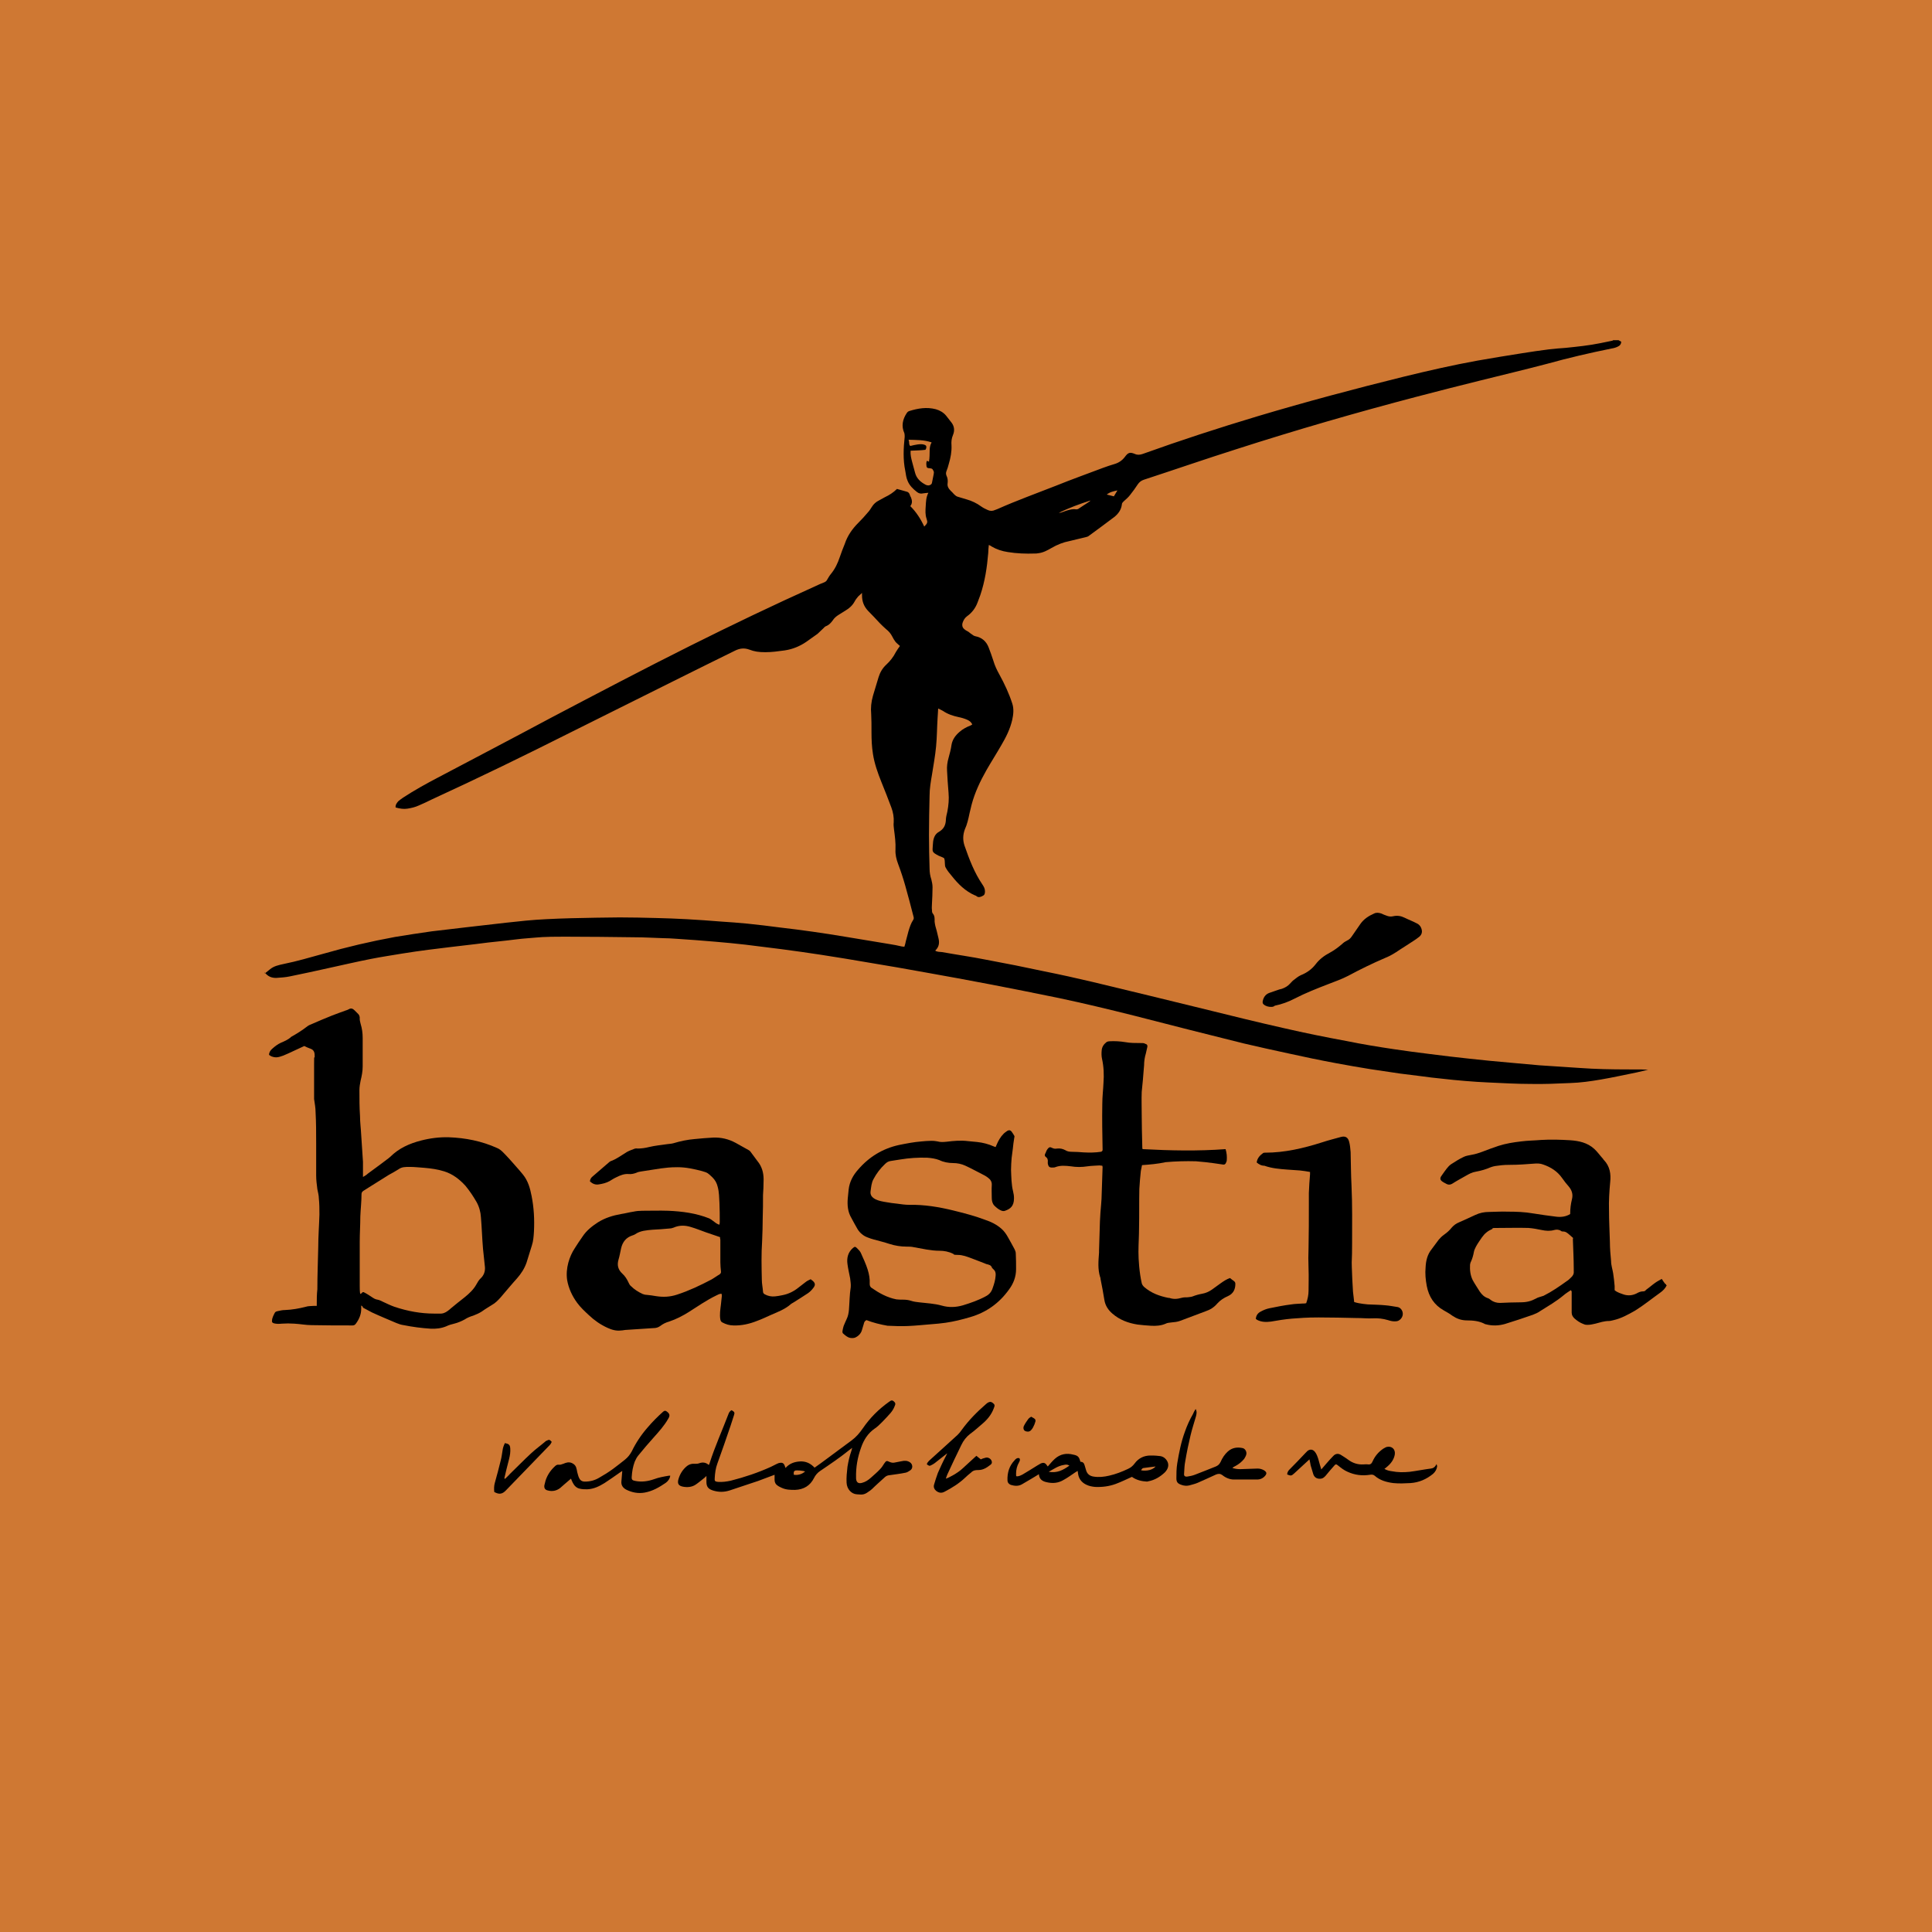
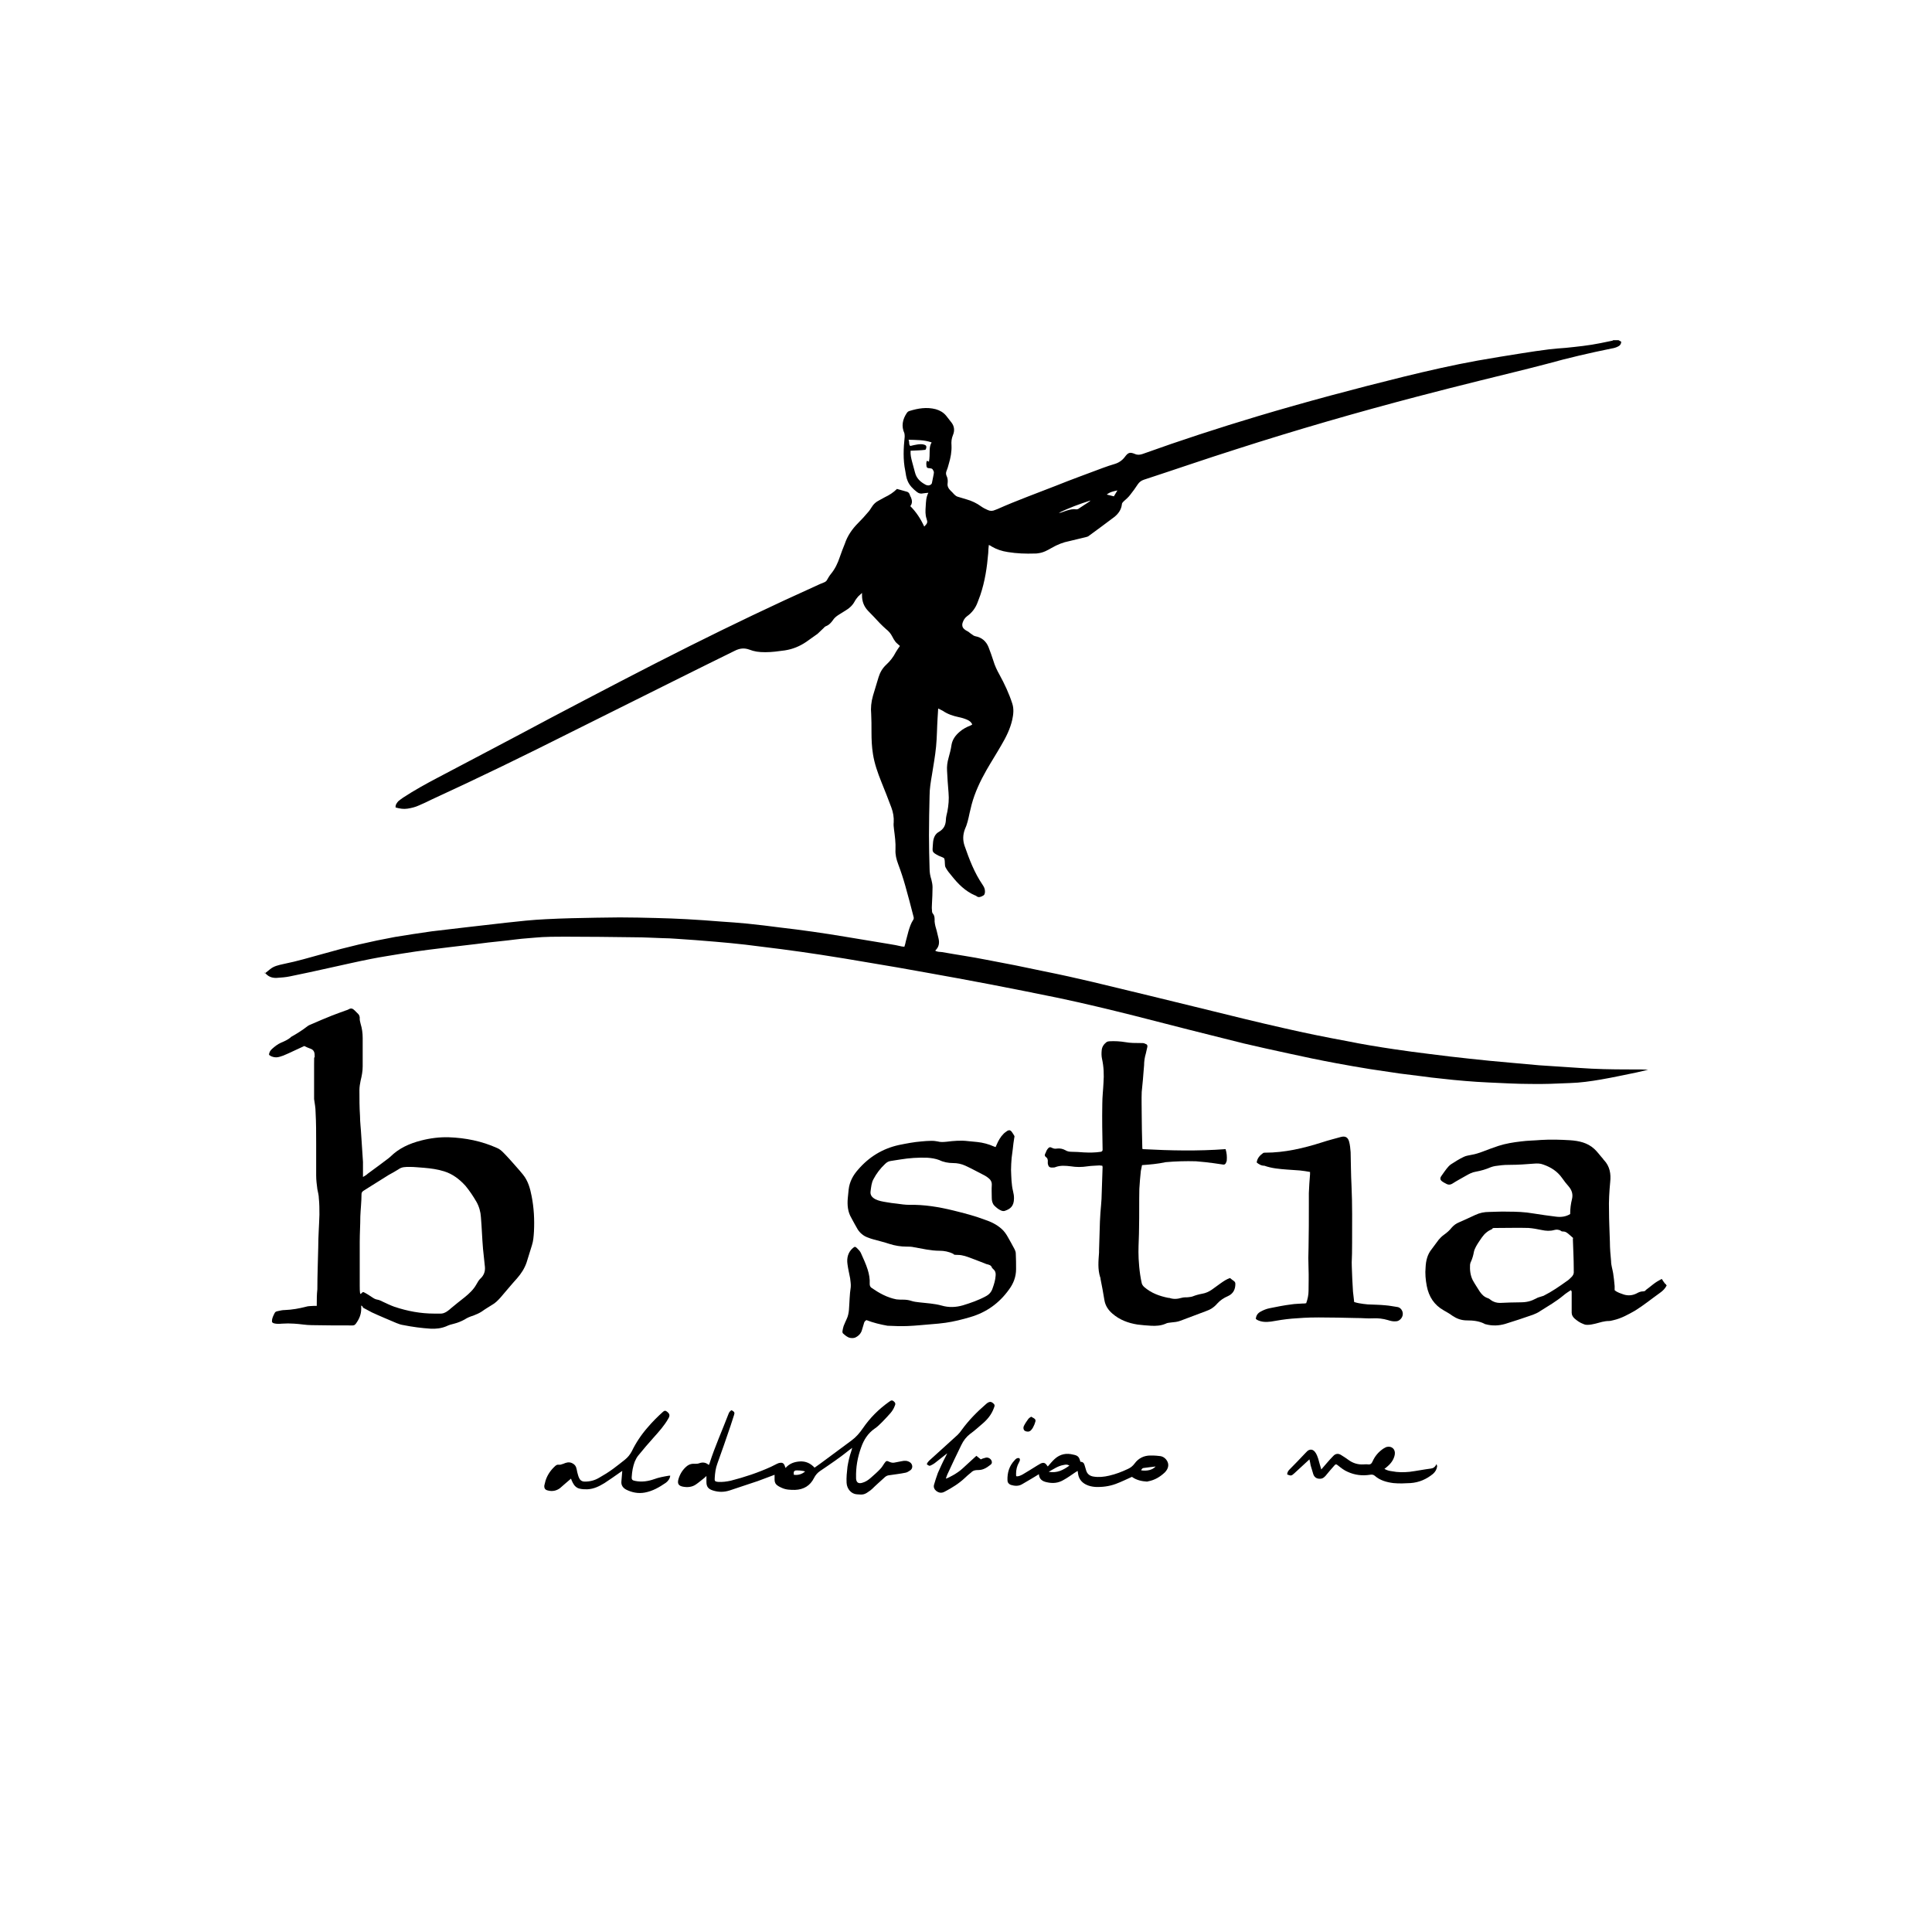
<svg xmlns="http://www.w3.org/2000/svg" id="Livello_1" data-name="Livello 1" version="1.1" viewBox="0 0 652 652">
  <defs>
    <style>
      .cls-1 {
        fill: #000;
      }

      .cls-1, .cls-2 {
        stroke-width: 0px;
      }

      .cls-2 {
        fill: #cf7833;
      }
    </style>
  </defs>
-   <rect class="cls-2" x="-22.8" y="-22.8" width="697.5" height="697.5" />
  <g>
    <path class="cls-1" d="M89.4,328.5c.5-.4,1.1-.9,1.6-1.3,1.4-1.2,3-1.5,4.8-1.9,4.5-.9,8.8-2.2,13.2-3.4,8-2.3,16.1-4.2,24.3-5.7,4.1-.7,8.3-1.3,12.4-1.9,4-.5,7.9-.9,11.9-1.4,4.4-.5,8.8-1,13.1-1.5,4.5-.5,9.1-1,13.6-1.2,5.6-.3,11.3-.4,16.9-.5,2.6,0,5.3-.1,7.9-.1,4.1,0,8.2.1,12.2.2,3.5.1,7,.2,10.4.4,3.9.2,7.8.5,11.6.8,3,.2,5.9.4,8.9.7,3.7.4,7.4.8,11,1.3,3.6.4,7.3.9,10.9,1.4,3.7.5,7.3,1.1,11,1.7,5,.8,10.1,1.7,15.1,2.5,1.4.2,2.8.5,4.1.8.3,0,.5.1.9.1.2-.6.4-1.3.5-1.9.3-1.1.6-2.3.9-3.4.4-1.3.8-2.6,1.6-3.8.2-.3.2-.7.1-1-.9-3.5-1.8-7-2.8-10.5-.7-2.5-1.5-4.9-2.4-7.3-.6-1.6-1-3.2-.9-4.9.1-2.3-.2-4.5-.5-6.8-.1-.8-.2-1.6-.1-2.4.1-1.7-.2-3.4-.8-5-1.1-2.9-2.2-5.8-3.4-8.7-1.2-3-2.3-6.1-2.8-9.3-.4-2.5-.5-4.9-.5-7.4s0-4.1-.1-6.1c-.2-2.1,0-4.1.6-6.2.6-2.1,1.3-4.2,1.9-6.3.5-1.6,1.3-3,2.6-4.2,1.3-1.2,2.4-2.6,3.2-4.2.4-.7.9-1.4,1.4-2.1-.5-.5-1.1-.9-1.5-1.4s-.8-1.2-1.1-1.8c-.5-1-1.2-1.8-2.1-2.5-.7-.6-1.4-1.3-2.1-2-1.3-1.4-2.6-2.8-4-4.2-1.4-1.5-2-3.2-2-5.2v-.8c-.5.5-.9.8-1.3,1.2-.4.5-.9,1.1-1.2,1.7-.7,1.3-1.8,2.3-3,3-.8.5-1.6,1-2.4,1.5s-1.5,1.1-2,1.9c-.6.8-1.2,1.5-2.2,1.9-.4.1-.7.5-.9.7-.7.6-1.3,1.3-2,1.9-1.2.9-2.6,1.8-3.8,2.7-2.2,1.5-4.6,2.5-7.3,2.9-2.2.3-4.3.6-6.5.6s-3.7-.2-5.5-.9c-1.7-.6-3.2-.4-4.8.4-6.7,3.3-13.4,6.6-20,9.9-11.6,5.8-23.3,11.6-34.9,17.4-15.7,7.9-31.5,15.6-47.4,22.9-1.4.7-2.9,1.4-4.3,2-1.3.6-2.6.9-3.9,1.1-1.3.2-2.6,0-4-.4-.1-.9.4-1.5.9-2.1.5-.4,1-.8,1.6-1.2,3.8-2.5,7.8-4.7,11.8-6.8,12.7-6.7,25.5-13.4,38.2-20.2,15.6-8.2,31.2-16.4,47-24.3,14-7,28-13.7,42.2-20.1,1-.5,2-.9,3-1.3.4-.2.7-.4.9-.8.4-.7.8-1.4,1.3-2,1.4-1.7,2.3-3.6,3-5.7.5-1.5,1.1-3,1.7-4.5.9-2.7,2.5-5,4.5-7,1.2-1.2,2.3-2.4,3.3-3.6.5-.5.9-1.2,1.3-1.8.6-1,1.4-1.7,2.4-2.2.7-.4,1.4-.8,2-1.1,1.5-.7,2.9-1.6,4.1-2.8,1.1.3,2.1.6,3.2.9.5.1.9.4,1.1,1s.2.6.4.9c.4,1,.6,2-.2,3,2,2,3.5,4.3,4.7,6.9,1.1-1.1,1.2-1.4.8-2.6-.5-1.4-.4-2.8-.3-4.3s.1-3,.9-4.5c-.8.1-1.3.1-1.8.2-.8.2-1.5,0-2.1-.5-1.3-1-2.5-2.2-3.1-3.7-.5-1.1-.6-2.3-.8-3.4-.8-3.8-.6-7.7-.2-11.5,0-.4,0-.8-.1-1.2-1.1-2.4-.6-4.7.8-6.8.2-.3.5-.6.9-.7,2.9-.9,5.8-1.4,8.9-.6,1.4.4,2.6,1.1,3.5,2.2.6.8,1.2,1.5,1.8,2.3,1,1.3,1.1,2.8.5,4.2-.5,1.2-.6,2.3-.5,3.5.1,2.1-.3,4.2-.9,6.2-.2.9-.5,1.7-.8,2.5-.2.5-.2,1,0,1.5.4.8.5,1.6.4,2.5-.2,1.1.3,1.9,1.1,2.7.5.4.9,1,1.4,1.4.2.2.5.4.8.5,1,.3,2,.6,3,.9,1.8.5,3.5,1.3,5,2.4.7.5,1.5.9,2.2,1.2.8.4,1.7.4,2.5,0,.3-.1.6-.2.8-.3,6.5-2.9,13.2-5.3,19.8-7.9,5.2-2.1,10.5-4,15.8-6,1.3-.5,2.6-.9,3.9-1.3,1.4-.4,2.6-1.2,3.5-2.4,1.1-1.5,1.7-1.7,3.4-1,.9.4,1.7.3,2.6,0,12.8-4.6,25.7-8.8,38.7-12.7,16.4-4.9,32.9-9.3,49.5-13.4,8.2-2,16.5-3.9,24.8-5.4,5-.9,10.1-1.7,15.1-2.5,3-.5,6-.9,9-1.3,1.9-.2,3.8-.4,5.6-.5,3.9-.4,7.9-.8,11.8-1.6,1.3-.3,2.6-.5,3.9-.8,0,0,.2,0,.4-.2h1.8c.3.2.6.3.9.5,0,.9-.5,1.4-1.2,1.7-.6.3-1.3.5-2,.6-7.4,1.5-14.7,3.2-21.9,5.2-7.6,2-15.2,3.8-22.8,5.7-6.9,1.7-13.9,3.5-20.8,5.3-20.6,5.4-41,11.3-61.2,17.8-10.4,3.3-20.8,6.9-31.2,10.3-.9.3-1.5.8-2,1.5-.8,1.2-1.7,2.5-2.6,3.6-.6.8-1.4,1.5-2.2,2.2-.3.3-.6.6-.6,1-.2,1.8-1.2,3.2-2.6,4.3-2.8,2.1-5.6,4.2-8.5,6.3-.3.3-.8.4-1.2.5-1.8.4-3.6.9-5.4,1.3-2.1.4-4.1,1.2-6,2.3-1.4.8-2.8,1.6-4.5,1.8-.4.1-.8.1-1.2.1-3,.1-6.1,0-9.1-.5-2-.3-3.8-.9-5.5-1.9-.2-.2-.5-.3-.9-.5-.1,1-.2,1.8-.2,2.7-.4,4.8-1.1,9.6-2.7,14.3-.3.8-.6,1.6-.9,2.4-.7,1.9-1.9,3.5-3.6,4.7-.8.6-1.2,1.4-1.5,2.3-.2.8,0,1.5.6,2,.4.4.9.6,1.4.9.5.4,1,.8,1.5,1.1.2.2.5.3.8.4,2.2.4,3.7,1.7,4.5,3.7.6,1.5,1.1,3,1.6,4.5.5,1.7,1.2,3.2,2.1,4.8,1.7,3.1,3.2,6.3,4.3,9.7.6,1.8.4,3.7,0,5.5-.7,3.1-2.1,5.9-3.7,8.6-1.6,2.8-3.4,5.6-5,8.4-2.1,3.7-3.9,7.5-5,11.6-.2,1-.5,1.9-.7,2.9-.4,1.9-.8,3.8-1.6,5.5-.7,1.9-.7,3.7-.1,5.5,1.6,4.6,3.3,9.1,6.1,13.2.4.6.8,1.3.8,2.2s-.2,1.3-.9,1.6c-.6.3-1.3.6-2,0-.1-.1-.2-.2-.4-.2-3.3-1.4-5.8-3.9-8-6.7-.7-.8-1.4-1.7-1.9-2.6-.6-.9-.1-2.1-.6-3.3-.3-.2-.8-.4-1.3-.6-.2-.1-.3-.1-.5-.2-2.5-1.3-2.1-1.4-2-3.6,0-.4.1-.8.1-1.2.2-1.4.7-2.6,2-3.3,1.5-.9,2.2-2.1,2.3-3.9,0-1,.3-2,.5-2.9.4-2.1.6-4.2.4-6.4-.2-2.5-.4-5-.5-7.4-.1-1.5.1-2.9.5-4.3.4-1.5.8-2.9,1-4.4.3-1.8,1.3-3.2,2.7-4.4,1.1-1,2.5-1.7,3.8-2.2.2-.1.3-.2.5-.3-.3-.8-1-1.3-1.7-1.6-.9-.4-1.9-.7-2.9-.9-1.9-.4-3.7-1-5.3-2.1-.5-.3-1-.5-1.6-.8-.1,1.2-.1,2.3-.2,3.3-.2,3.2-.2,6.4-.5,9.5-.3,3.2-.9,6.4-1.4,9.6-.4,2.3-.8,4.7-.8,7.1-.1,4.4-.2,8.8-.2,13.2s.1,7.6.2,11.3c0,1.3.2,2.5.6,3.7.2.8.4,1.7.4,2.6,0,1.9-.1,3.8-.2,5.7,0,.6-.1,1.3,0,1.9,0,.4,0,1,.3,1.3.7.8.6,1.8.6,2.7.1,1.1.4,2.1.7,3.1.2.8.4,1.6.6,2.5.4,1.6.2,3-1.1,4.2.7.5,1.5.4,2.3.5,5,.9,10,1.6,15,2.6,6.5,1.2,13,2.5,19.5,3.9,5.5,1.1,10.9,2.3,16.4,3.6,12.6,3,25.2,6.1,37.9,9.2,8.9,2.2,17.8,4.4,26.7,6.4,6.9,1.6,13.9,3,20.9,4.3,5.4,1.1,10.9,2,16.3,2.8,3.9.6,7.9,1.1,11.9,1.6,4.5.6,9,1.1,13.6,1.6,4.4.5,8.8.9,13.3,1.3,3.3.3,6.6.6,10,.9,4.5.3,9.1.6,13.6.9,5.4.4,10.9.5,16.3.5s4.6,0,6.9.1c-1.3.3-2.5.6-3.8.9-4,.8-8,1.7-12.1,2.4-3.5.6-7,1.1-10.5,1.2-4.5.2-9,.4-13.4.3-4.7,0-9.5-.3-14.2-.5-2.6-.1-5.1-.3-7.7-.5-2.7-.2-5.4-.5-8.1-.8-2.2-.2-4.5-.5-6.7-.8-2.4-.3-4.8-.6-7.2-.9-3.4-.5-6.7-1-10.1-1.5-3.8-.6-7.7-1.3-11.5-2-5.4-1-10.7-2.1-16.1-3.3-5.1-1.1-10.1-2.2-15.2-3.4-12.4-3.1-24.8-6.2-37.1-9.4-8.4-2.1-16.7-4.1-25.2-5.9-7.7-1.6-15.4-3.1-23.1-4.6-7.2-1.4-14.5-2.7-21.7-4-6.5-1.2-13-2.3-19.6-3.4-5.3-.9-10.6-1.8-15.9-2.6-4.5-.7-8.9-1.3-13.4-1.9l-12-1.5c-3.4-.4-6.8-.7-10.2-1-4.4-.4-8.9-.7-13.3-1-1.5-.1-3-.2-4.4-.2-3.2-.1-6.4-.3-9.6-.3-7.8-.1-15.6-.2-23.5-.2s-8.2.2-12.2.5c-3.1.2-6.2.7-9.3,1-2.9.3-5.7.6-8.6,1-2.8.3-5.7.7-8.5,1-2.4.3-4.9.6-7.3.9-3,.4-6,.8-9,1.3-3.5.6-7,1.1-10.5,1.8-4.6.9-9.3,2-13.9,3-4.5,1-9,2-13.5,2.9-1.4.3-2.9.4-4.4.5-1.7.1-3.1-.5-4.1-1.9.1.5.1.4.1.4ZM307.3,152.1c-.1,1.4.2,2.5.5,3.7s.7,2.5,1,3.7c.5,2,1.9,3.2,3.6,4.1.2.1.5.2.7.2.6.1,1.3-.3,1.4-.8.2-1,.4-2,.6-3s-.1-1-.3-1.5c-.3-.5-.7-.4-1.2-.5-.4,0-.8-.1-.9-.5-.1-.7-.2-1.4.1-2,.3.1.5.2.7.3.1-.7.2-1.3.2-1.9.1-1.5-.2-3.1.7-4.6-2.6-.9-5.1-.8-7.8-.9.4.8,0,1.6.6,2.1.9-.2,1.6-.4,2.4-.5s1.6-.2,2.4.1c.5.2.7.4.6,1,0,.2-.2.5-.3.7-1.5.2-3.2.2-5,.3ZM357.3,173.1c.2,0,.5-.1.7-.1.7-.2,1.3-.5,2-.7,1-.3,2.1-.6,3.2-.4.3,0,.7-.1.9-.3,1.2-.8,2.3-1.5,3.5-2.3.1-.1.3-.2.4-.4-3.7,1.2-7.3,2.5-10.7,4.2ZM377.1,165.5c-1.3.3-2.5.5-3.6,1.4.9.2,1.7.4,2.4.6.5-.8.8-1.3,1.2-2Z" />
    <path class="cls-1" d="M562.5,433.7c-.5,1.1-1.3,1.9-2.3,2.6-2.8,2-5.5,4.2-8.4,6-2.3,1.3-4.6,2.6-7.2,3.2-.5.1-1.1.3-1.6.3-1.6,0-3.1.5-4.6.9-.9.2-1.7.4-2.6.4s-1-.1-1.5-.3c-1.1-.4-2.1-1.1-3-1.9-.5-.5-.9-1.1-.9-1.9,0-1.5,0-3,0-4.6s0-1.4,0-2.1,0-.5-.3-.9c-.9.6-1.7,1.1-2.4,1.7-2.5,2.1-5.3,3.7-8,5.4-.7.5-1.6.9-2.4,1.2-3.1,1.1-6.2,2.1-9.4,3.1-2.1.6-4.3.7-6.5.1-.2,0-.4-.1-.5-.2-1.8-.9-3.8-1.1-5.8-1.1s-3.5-.6-5-1.6c-.9-.7-1.9-1.2-2.9-1.8-3.2-1.8-5-4.6-5.7-8.2-.4-2.1-.6-4.2-.4-6.3.1-2.2.6-4.4,2.1-6.2.8-1,1.5-2.1,2.3-3.1.5-.6,1.1-1.2,1.8-1.7,1-.7,1.9-1.5,2.6-2.4.7-.8,1.5-1.4,2.5-1.8,1.8-.8,3.6-1.6,5.5-2.5,1.5-.7,3-1,4.6-1s4.2-.2,6.3-.1c2.9,0,5.8.1,8.6.6,2.6.4,5.2.8,7.8,1.1,1.6.2,3.3,0,4.7-.9,0-.1,0-.2,0-.2,0-1.6.2-3.2.6-4.8.4-1.6,0-3-1.1-4.3-.8-.9-1.5-1.8-2.2-2.8-1.6-2.3-3.8-3.7-6.4-4.6-1-.4-2.1-.4-3.2-.3-2.6.2-5.2.4-7.9.4s-3.4.2-5.1.4c-.5.1-1,.2-1.5.4-1.6.7-3.3,1.2-5,1.5-1.3.2-2.4.8-3.6,1.5-1.4.8-2.9,1.6-4.3,2.5-.8.5-1.5.5-2.3,0-.4-.2-.8-.4-1.2-.7-.7-.5-.8-1.1-.3-1.8.6-.9,1.2-1.7,1.8-2.5.4-.5.9-1.1,1.5-1.5,1.4-.9,2.8-1.8,4.3-2.5.8-.4,1.8-.5,2.7-.7,1.2-.2,2.4-.6,3.5-1,1.8-.7,3.7-1.4,5.5-2,2.5-.8,5-1.2,7.6-1.5,2.2-.3,4.5-.3,6.8-.5,3.3-.2,6.5-.1,9.8.1,2.9.2,5.8.8,8.1,2.9,1.1,1,2,2.3,3,3.4,0,.1.2.3.3.4,2,2.1,2.4,4.7,2.1,7.4-.3,3.2-.5,6.4-.4,9.5,0,3.6.2,7.1.3,10.7,0,2.2.2,4.4.4,6.5,0,1.4.5,2.8.7,4.1.2,1.4.4,2.9.5,4.3,0,.4,0,.9,0,1.4.9.8,2.1,1.1,3.2,1.5,1.4.4,2.8.3,4.2-.4.7-.4,1.4-.7,2.2-.7s.8-.4,1.1-.6c1-.7,2-1.6,3-2.3.7-.5,1.5-.9,2.2-1.3.4.6.7,1.1,1.1,1.6.4.2.4.4.4.5ZM530.9,417.8c-.6-.5-1.1-1-1.6-1.4s-1-.8-1.7-.8-.6-.1-.8-.2c-.7-.5-1.6-.5-2.3-.3-1.4.4-2.8.3-4.2,0-1.5-.3-3-.6-4.5-.7-3.3-.1-6.6,0-9.9,0s-1.7.1-2.4.4c-1.4.6-2.5,1.5-3.4,2.8-.7,1-1.4,2-2,3.1-.3.6-.6,1.2-.7,1.8-.2,1.1-.5,2.2-1,3.3-.2.3-.2.6-.3,1-.1,1.8.1,3.6.9,5.2.7,1.3,1.6,2.6,2.4,3.9.7,1,1.5,1.8,2.7,2.2.4.1.7.4,1,.6.9.7,2,1,3.1,1,2.3-.1,4.5-.2,6.8-.2s3.7-.4,5.4-1.3c.3-.2.6-.3.9-.4.5-.2,1.1-.3,1.6-.5,2.8-1.4,5.4-3.2,7.9-5,.5-.3.9-.7,1.3-1.1.7-.6,1.1-1.3,1-2.2v-.8c0-3.4-.2-6.7-.3-10.1.2,0,0-.2,0-.3Z" />
    <path class="cls-1" d="M121.9,440.5v1.2c0,1.9-.7,3.5-1.8,5-.3.4-.6.6-1.1.6-4.6,0-9.2,0-13.8-.1-2,0-3.9-.4-5.9-.5-1.4-.1-2.8-.1-4.2,0-.9.1-1.8.1-2.6-.1-.6-.2-.8-.4-.7-.9,0-.9.5-1.8.9-2.6.2-.4.5-.5.9-.6.9-.2,1.7-.4,2.6-.4,2.4-.1,4.7-.5,7-1.1.9-.3,1.8-.2,2.7-.3h1c0-.2,0-.4,0-.5,0-1.7,0-3.4.2-5.1,0-4.7.2-9.5.3-14.2,0-3.7.3-7.3.4-11,0-1.8,0-3.7-.2-5.5,0-1-.3-2-.5-3.1-.2-1.5-.4-3.1-.4-4.6,0-3.6,0-7.1,0-10.7s0-7.1-.2-10.7c0-1.5-.3-2.9-.5-4.4,0-.4,0-.7,0-1.1,0-3.6,0-7.1,0-10.7s0-1.6.2-2.4c0-1.3,0-2.4-1.7-2.9-.6-.2-1.2-.5-1.8-.8-1.8.8-3.6,1.7-5.4,2.5s-1.8.8-2.8,1.1c-.9.3-1.8.3-2.6,0-.4-.1-.8-.4-1.1-.6,0-.9.5-1.6,1.1-2.1.9-.8,1.8-1.5,2.9-2,1.2-.5,2.3-1,3.3-1.8,0,0,0,0,0-.1,2-1.1,3.9-2.3,5.7-3.7.4-.3.9-.5,1.4-.7,2.3-1,4.6-2,6.9-2.9,1.5-.6,3-1.1,4.6-1.7.3-.1.7-.2,1-.4.8-.5,1.4-.2,2,.4.3.3.6.6.9.9.6.5.9,1.1.8,2,0,.5.2,1.1.3,1.6.5,1.6.7,3.2.7,4.8,0,3.2,0,6.4,0,9.6,0,1.6-.3,3.2-.7,4.8-.2,1-.4,2.1-.4,3.2,0,2.9,0,5.8.2,8.7,0,2.1.3,4.3.4,6.4.2,3,.4,6.1.6,9.1,0,1.3,0,2.5,0,3.8v1.3c.7-.4,1.2-.7,1.6-1.1,2.4-1.7,4.7-3.5,7-5.2.2-.2.4-.3.6-.5,2.9-2.9,6.5-4.5,10.4-5.5,3.1-.8,6.3-1.2,9.4-1.1,5.6.2,11.1,1.3,16.2,3.6.8.3,1.5.9,2.1,1.5,1.5,1.5,2.9,3.1,4.3,4.7.8.9,1.6,1.8,2.4,2.8,1.7,2.1,2.4,4.6,2.9,7.2.8,4,1,8,.8,12-.1,1.6-.2,3.2-.7,4.7-.6,1.9-1.2,3.9-1.8,5.8-.7,2-1.8,3.7-3.2,5.3-1.9,2.1-3.7,4.3-5.6,6.5-.9,1-1.8,1.9-2.9,2.5-1.1.7-2.3,1.4-3.4,2.2-.9.6-1.9,1-2.9,1.4-1,.3-2,.7-2.9,1.3-1.1.6-2.3,1.1-3.5,1.4-.9.2-1.9.5-2.7.9-1.7.7-3.5.9-5.3.8-3.1-.2-6.1-.6-9.1-1.2-.8-.1-1.7-.4-2.4-.7-2.8-1.2-5.5-2.3-8.3-3.6-1-.5-2-1.1-3-1.6-.1-.5-.4-.6-.7-.8ZM146.6,443.3h1.7c1.1.1,2-.3,2.8-.9.4-.3.8-.6,1.1-.9,1.5-1.2,3-2.5,4.6-3.7,1.6-1.3,3-2.6,4-4.4s1.1-1.6,1.8-2.4c1-1.2,1.2-2.5,1-3.9-.2-1.9-.4-3.8-.6-5.7-.3-3.5-.4-7.1-.7-10.6-.1-1.8-.6-3.6-1.5-5.2-1.1-1.9-2.3-3.7-3.7-5.4-2-2.2-4.3-4-7.2-4.9-2.2-.7-4.5-1-6.8-1.2-1.6-.1-3.2-.3-4.8-.3s-2.7,0-3.8.8c-1.1.7-2.2,1.3-3.3,1.9-2.2,1.4-4.5,2.8-6.7,4.2-.6.4-1.3.8-1.9,1.2-.4.3-.6.6-.6,1.1,0,2.5-.3,5-.4,7.5,0,2.9-.2,5.7-.2,8.6,0,4.9,0,9.9,0,14.8s.5,1.7,1.4,2.2c1,.5,1.9,1.1,2.8,1.7.6.4,1.1.7,1.8.8.6.1,1.2.4,1.8.7,1.3.6,2.5,1.2,3.9,1.7,4.5,1.5,8.9,2.3,13.4,2.3Z" />
-     <path class="cls-1" d="M273.6,431.7c.2.2.3.3.5.4,1,.8,1.2,1.5.4,2.5-.5.7-1.1,1.3-1.8,1.8-1.6,1.1-3.3,2.1-5,3.2-.3.2-.6.3-.8.5-1.9,1.7-4.3,2.6-6.6,3.6-1.6.7-3.2,1.5-4.9,2.1-2.5,1-5.2,1.6-7.9,1.5-1.3,0-2.6-.4-3.7-1-.4-.2-.6-.5-.7-1-.3-1.7,0-3.4.2-5.1.1-.9.2-1.8.3-2.8,0-.2,0-.5-.1-.8-.7,0-1.2.3-1.8.6-3.3,1.6-6.3,3.7-9.3,5.6-2.1,1.3-4.2,2.4-6.6,3.2-1.1.3-2.1.8-3,1.5-.7.5-1.4.7-2.3.7-3,.2-6.1.4-9.1.6-.6,0-1.2.2-1.8.2-1.6.2-3.1-.2-4.6-.9-2.4-1.1-4.4-2.5-6.3-4.3-1.4-1.3-2.8-2.6-3.9-4.1-1.7-2.3-2.9-4.9-3.4-7.7-.3-2-.1-4,.4-5.9.5-1.8,1.2-3.4,2.2-4.9.8-1.3,1.7-2.6,2.6-3.9,1.3-2,3.2-3.5,5.2-4.8,2.4-1.5,5-2.3,7.8-2.8,1.4-.2,2.8-.6,4.2-.8.9-.2,1.9-.3,2.9-.3,2.9,0,5.9-.1,8.8,0,4.7.2,9.4.8,13.9,2.6.4.2.8.5,1.2.8.7.5,1.3,1.1,2.2,1.3,0-.3.1-.5.1-.8,0-2.2,0-4.3-.1-6.5-.1-1.8-.1-3.7-.6-5.5-.3-1.3-.9-2.3-1.8-3.2-1.6-1.5-1.5-1.5-3.5-2.1-2.7-.7-5.4-1.3-8.2-1.3s-3.8.2-5.6.4c-2.2.3-4.3.7-6.5,1-.7.1-1.3.2-1.9.5-.8.3-1.7.5-2.6.4-1.4-.1-2.7.4-3.9,1-.9.4-1.7.9-2.5,1.4-1.1.6-2.3.9-3.6,1.1-1.2.2-2.1-.2-3-1,0-.6.3-1.2.8-1.6,1.9-1.7,3.9-3.3,5.8-5,.1-.1.2-.1.3-.2,2-.7,3.7-2,5.5-3.1.7-.4,1.5-.7,2.3-1,.4-.2.9-.3,1.4-.2,1.3,0,2.6-.2,3.8-.5,2.1-.5,4.2-.7,6.3-1,.7-.1,1.3-.1,2-.3,2.3-.7,4.7-1.2,7.1-1.4,2.1-.2,4.2-.4,6.3-.5,2.7-.1,5.2.5,7.6,1.8,1.4.8,2.9,1.6,4.3,2.4.2.1.5.3.7.6.8,1,1.5,2.1,2.3,3.1,1.5,1.8,2.1,3.9,2.1,6.2s-.1,3.6-.2,5.3c0,2.6,0,5.1-.1,7.7,0,2.6-.1,5.2-.2,7.8-.3,4.4-.2,8.7-.1,13.1,0,1.3.3,2.6.4,4,0,.5.3.7.6.9,1.1.6,2.2.8,3.4.7.8-.1,1.7-.2,2.5-.4,2.1-.4,3.9-1.3,5.5-2.6.7-.6,1.5-1.1,2.2-1.7.6-.5,1.2-.8,1.9-1.1ZM243,417.5c-1.7-.6-3.2-1.1-4.7-1.6-1.7-.6-3.4-1.3-5.1-1.8-1.9-.6-3.9-.7-5.9.2-.5.2-1,.3-1.5.3-1.9.2-3.8.3-5.6.4-2,.2-4.1.3-5.8,1.5-.3.2-.6.3-.9.4-2.2.7-3.4,2.2-3.9,4.4-.3,1.3-.5,2.6-.9,3.9-.5,1.8-.1,3.3,1.3,4.6.9.8,1.6,1.9,2.1,3,.2.4.4.9.8,1.2,1.2,1.2,2.5,2,4,2.7.5.2,1,.3,1.5.3.9.1,1.9.2,2.9.4,2.5.4,4.8.3,7.2-.5,4-1.3,7.8-3.1,11.6-5.1.9-.5,1.8-1.2,2.7-1.7.4-.3.6-.6.5-1.1-.1-1-.2-2-.2-3v-7.6c-.1-.3-.1-.6-.1-.9Z" />
    <path class="cls-1" d="M292.4,445.5c-.6.3-.8.8-.9,1.3-.2.7-.4,1.3-.6,2-.3,1.2-1.2,2.1-2.3,2.6-.5.2-1.2.2-1.7.1-1-.2-1.7-.9-2.4-1.5-.2-.2-.2-.5-.2-.7.1-.6.2-1.2.4-1.8.3-.8.7-1.6,1-2.3.5-1,.7-2.1.8-3.2.2-2.5.2-5.1.6-7.6.1-1-.1-2-.2-3-.3-1.6-.7-3.2-.9-4.8-.3-2.1.2-4,1.8-5.4.6-.5.8-.6,1.4,0s1,1,1.3,1.6c.8,1.8,1.7,3.7,2.3,5.6.5,1.6.8,3.2.7,4.9,0,.6.2,1,.6,1.3,2.6,1.8,5.3,3.3,8.4,3.9.7.1,1.5.1,2.2.1,1,0,1.9.1,2.8.4s1.8.4,2.7.5c2.5.3,5.1.4,7.6,1.1,2.4.7,4.8.6,7.2-.1,2.6-.8,5.2-1.7,7.6-3,1.2-.6,2-1.5,2.4-2.8.5-1.4.9-2.7,1-4.2.1-.9-.1-1.6-.8-2.2l-.4-.4c-.3-1-1.1-1.1-1.9-1.3-1.6-.6-3.2-1.3-4.9-1.9-1.6-.6-3.1-1.2-4.8-1.2s-1.1-.2-1.6-.4c-1.4-.7-3-1-4.5-1-3,0-5.8-.7-8.7-1.2-.8-.2-1.7-.2-2.5-.2-1.9,0-3.8-.3-5.7-.9-1.8-.6-3.5-1-5.3-1.5-.7-.2-1.4-.4-2.1-.7-1.4-.5-2.6-1.5-3.4-2.8-.7-1.2-1.4-2.5-2.1-3.8-1.2-2-1.4-4.3-1.2-6.6.1-1,.2-2,.3-3,.3-2.6,1.5-4.8,3.2-6.7,3.7-4.3,8.3-7.1,13.8-8.3,2.5-.5,5-1,7.6-1.2,1.1-.1,2.2-.2,3.3-.2s1.4.1,2.1.2c1,.3,2.1.2,3.1.1,2.4-.3,4.8-.5,7.2-.2,1,.1,2.1.2,3.1.3,1.9.2,3.8.7,5.6,1.5.2.1.3.1.6.2.1-.3.2-.5.3-.7.6-1.4,1.3-2.7,2.4-3.8.4-.4.9-.7,1.3-1,.6-.3,1-.2,1.4.3.3.4.6.9.9,1.4.1.2.1.4,0,.6-.2,1.3-.4,2.6-.5,3.8-.1,1-.3,2.1-.4,3.1-.1,1.3-.2,2.7-.2,4,.1,2.4.1,4.9.7,7.3.2.8.3,1.5.3,2.3,0,2.7-1.3,3.6-3,4.2-.5.2-.9.1-1.4-.1-.9-.4-1.6-1-2.3-1.7-.6-.7-.8-1.6-.8-2.5,0-1.4-.1-2.9,0-4.3.1-1.1-.4-1.9-1.2-2.5-.4-.3-.8-.6-1.2-.8-2.2-1.1-4.3-2.3-6.5-3.3-1.3-.6-2.7-.9-4.2-.9s-3.2-.3-4.6-1c-1.3-.5-2.7-.7-4.1-.8-3-.1-6.1.1-9.1.6-1.1.2-2.1.3-3.2.5-.8.1-1.4.5-1.9,1-1.6,1.5-2.9,3.2-3.9,5.1-.7,1.2-.8,2.7-1,4.1-.2,1.3.5,2.1,1.6,2.7,1.2.6,2.5.8,3.7,1s2.4.4,3.6.5c1.4.2,2.8.4,4.2.4,5-.1,9.9.7,14.8,1.9,3.6.9,7.2,1.8,10.6,3.1,2.1.7,4,1.6,5.7,3.1.9.8,1.6,1.8,2.2,2.9.7,1.3,1.5,2.6,2.2,4,.2.4.4.9.4,1.4.1,1.8.1,3.6.1,5.3,0,2.6-.9,4.9-2.4,6.9-3.3,4.6-7.6,7.7-13.1,9.3-2.7.8-5.5,1.5-8.3,1.9-1.6.2-3.2.4-4.9.5-2.6.2-5.2.5-7.9.6-2.3.1-4.5,0-6.8-.1-2.3-.4-4.8-1-7.1-1.9Z" />
    <path class="cls-1" d="M385.4,393.2c-.1.7-.3,1.3-.4,2-.2,2-.4,4-.5,6-.1,4.4,0,8.8-.1,13.2,0,2.7-.2,5.4-.2,8.1s.3,7,1.1,10.5c.1.5.4.9.8,1.3,2.4,2.1,5.2,3.1,8.2,3.7h.3c1.4.5,2.7.4,4.1,0,.7-.2,1.4-.2,2.1-.2.6-.1,1.2-.1,1.7-.3,1-.4,2.1-.7,3.2-.9,1.2-.2,2.3-.7,3.3-1.4,1-.7,1.9-1.4,2.9-2.1s2-1.4,3.2-1.8c.4.3.8.7,1.3,1,.4.3.5.6.5,1,0,1.8-.7,3.3-2.5,4.1-1.4.6-2.6,1.4-3.6,2.5-1.1,1.3-2.4,2.1-3.9,2.6-2.8,1.1-5.7,2.1-8.5,3.2-1,.4-2.1.5-3.2.6-.6.1-1.3.1-1.8.4-1.6.7-3.3.8-5,.7-1.5-.1-3-.2-4.5-.4-3.2-.5-6.1-1.6-8.5-3.7-1.4-1.2-2.4-2.7-2.7-4.6-.4-2.4-.8-4.7-1.3-7.1,0-.2,0-.4-.1-.5-.9-2.8-.6-5.6-.4-8.4v-.7c.1-3.3.2-6.5.3-9.8.1-1.9.2-3.8.4-5.7.1-1.3.2-2.5.2-3.8.1-3,.2-5.9.3-8.9,0-.1-.1-.2-.1-.4-.3,0-.7-.1-1-.1-1.3.1-2.7.1-4,.3-1.9.3-3.8.3-5.6,0-1.8-.2-3.5-.4-5.3.3-.2.1-.4.1-.7.1-1.2.1-1.6-.2-1.8-1.4v-.4c.1-.8-.1-1.4-.7-1.8-.3-.2-.4-.6-.2-1,.3-.5.4-1.1.8-1.6.5-.7.9-.8,1.6-.4.6.3,1.1.3,1.7.2,1-.1,1.9.1,2.8.6.6.4,1.4.5,2.1.5,1.3,0,2.7.1,4,.2,1.9.1,3.9.1,5.8-.2.4-.1.6-.3.6-.7-.1-5.2-.2-10.3-.1-15.5,0-2.4.3-4.7.4-7.1.2-2.7.1-5.4-.5-8.1-.2-.9-.2-1.9-.1-2.9.1-1.1.7-2,1.6-2.7.3-.2.7-.3,1-.3,1.8-.1,3.6,0,5.4.3,1.6.3,3.3.3,5,.3s1.2.1,1.8.3c.5.1.7.5.6,1-.2.7-.3,1.5-.5,2.2-.4,1.3-.6,2.7-.6,4-.1,1.6-.3,3.2-.4,4.9-.1,1.4-.3,2.7-.4,4.1-.1,2.6,0,5.2,0,7.8s.1,7.3.2,10.9c0,.2,0,.4.1.6,9.4.5,18.7.7,28,0,.4,1.3.5,2.5.4,3.8,0,.3-.2.6-.3.9-.2.4-.5.6-1,.5-2-.3-4-.6-5.9-.8-1.1-.1-2.1-.2-3.2-.3-3.4-.1-6.8,0-10.2.3-2.8.6-5.3.8-8,1Z" />
    <path class="cls-1" d="M424.1,392.3c.2-1.5,1.1-2.4,2.2-3.2.2-.1.4-.1.6-.1,6.7,0,13-1.5,19.3-3.5,2.1-.7,4.2-1.2,6.3-1.8,1.5-.4,2.4.1,2.8,1.6.3,1.1.4,2.3.5,3.5.1,3.8.1,7.6.3,11.3.3,6.4.2,12.9.2,19.3s-.2,5.4-.1,8.1c.1,2.8.2,5.6.4,8.4.1,1.1.3,2.3.4,3.5.6.2,1.1.3,1.6.4,1,.2,2,.3,3,.4,2,.1,3.9.1,5.9.3,1.4.1,2.8.4,4.2.6,1,.2,1.8,1.3,1.7,2.5-.1,1.2-1.2,2.3-2.3,2.3-.9.1-1.8-.1-2.7-.4-1.7-.5-3.4-.7-5.1-.6s-3.5-.1-5.2-.1h-.3c-4.3-.1-8.5-.2-12.8-.2s-6,.2-9,.4c-2.4.2-4.8.6-7.1,1-1.6.2-3.2.2-4.7-.6-.1-.1-.2-.2-.4-.3.1-1.2.7-2,1.7-2.5.9-.5,1.9-.9,2.9-1.1,2.5-.5,4.9-1,7.4-1.3,1.2-.2,2.5-.2,3.8-.3.4,0,.8,0,1.2-.1.5-1.4.8-2.8.8-4.2,0-2.4.1-4.9,0-7.3-.1-2.5-.1-5,0-7.4.1-4.7.1-9.5.1-14.2v-4.1c.1-2.1.2-4.2.4-6.3v-.8c-1.2-.2-2.3-.4-3.4-.5-1.4-.1-2.9-.2-4.3-.3-2.6-.2-5.2-.4-7.7-1.3-1.1,0-1.9-.5-2.6-1.1Z" />
-     <path class="cls-1" d="M429,339.8c-.9,0-1.8-.2-2.5-.8-.3-.2-.4-.5-.4-.9.2-1.4.9-2.5,2.2-3,.9-.3,1.7-.6,2.6-.9.6-.2,1.1-.4,1.7-.5,1.1-.4,2-.9,2.8-1.8.4-.4.7-.8,1.1-1.1.8-.6,1.6-1.3,2.5-1.7,2-.8,3.7-2,5-3.7s2.9-2.9,4.8-3.9c1.5-.8,2.8-1.8,4.1-2.9.5-.5,1.1-.9,1.7-1.2.7-.3,1.2-.8,1.6-1.4,1-1.4,1.9-2.8,2.9-4.2,1.2-1.7,2.8-2.7,4.6-3.5.8-.4,1.6-.3,2.5,0,.6.3,1.1.5,1.7.7.7.3,1.5.4,2.3.2,1.3-.3,2.6-.1,3.8.5,1.4.7,2.8,1.2,4.1,1.9.9.4,1.5,1.2,1.7,2.2.2.9-.1,1.7-.8,2.3-.6.5-1.2.9-1.8,1.3-1.6,1.1-3.3,2.1-4.8,3.1-1.6,1.1-3.2,2.1-5,2.8-4.2,1.8-8.3,3.8-12.4,6-2.1,1.1-4.4,1.9-6.7,2.8-3.9,1.5-7.7,3-11.4,4.9-2.1,1.1-4.3,1.9-6.7,2.4-.3.3-.7.4-1.2.4Z" />
    <path class="cls-1" d="M287.6,488.6c-.4.3-.6.5-.8.6-3.2,2.6-6.6,4.9-10,7.2-.9.6-1.6,1.4-2.1,2.4-1.3,2.6-3.5,3.9-6.4,4-1.5,0-3,0-4.5-.7-.4-.2-.9-.4-1.3-.7-.8-.5-1.1-1.2-1.1-2v-1.7c-1.9.7-3.8,1.4-5.6,2.1-3.2,1.1-6.4,2.1-9.6,3.2-1.9.6-3.7.6-5.6,0-1.6-.5-2.2-1.3-2.2-2.9v-2c-.4.4-.7.7-1,.9-.9.7-1.7,1.4-2.6,2-1.3.9-2.9,1-4.4.7-1.4-.3-1.8-1-1.5-2.3.5-1.9,1.5-3.5,3-4.7.8-.6,1.7-.8,2.6-.7.5,0,1,0,1.5-.2,1.1-.4,2.2-.3,3.2.6.1-.3.3-.5.3-.7,1.8-5.6,4.2-10.9,6.3-16.4.2-.6.5-1.1,1.1-1.4,1,.6,1.1.8.8,1.7-.4,1.2-.8,2.5-1.2,3.7-1.4,4.2-2.9,8.4-4.4,12.6-.6,1.6-.8,3.2-.9,4.9-.1,1,.1,1.2,1.1,1.3,1.5.1,2.9-.1,4.3-.4,4.7-1.2,9.2-2.7,13.6-4.7.7-.3,1.3-.7,2-1,.3-.1.6-.3.9-.3.9-.2,1.4.1,1.7.9.1.2.2.5.3.8,1.3-1.5,3-2.1,4.9-2.2s3.5.6,4.9,2.1c1.4-1,2.7-1.9,4-2.9,2.8-2.1,5.7-4.2,8.5-6.3,1.5-1.1,2.7-2.5,3.8-4.1,2.4-3.5,5.3-6.4,8.8-8.9.8-.6,1.1-.6,1.6-.2.6.5.7.9.3,1.7-.3.8-.8,1.6-1.4,2.3-.9,1-1.8,2-2.8,3s-1.6,1.6-2.5,2.2c-2.3,1.6-3.7,3.8-4.6,6.4-1.2,3.3-1.8,6.7-1.7,10.2v.3c.1,1.3.8,1.8,2.1,1.4,1.1-.3,2-.9,2.9-1.7,1.1-1,2.2-1.9,3.2-3,.5-.5.9-1.2,1.3-1.8.7-1,.8-1,1.9-.5.5.2,1,.3,1.5.2.9-.2,1.7-.3,2.6-.5s1.8-.2,2.7.4c.9.6,1.1,2,.1,2.7-.5.3-1,.7-1.6.8-1.9.4-3.9.6-5.8.9-.6.1-1.1.5-1.5.9-1.3,1.2-2.7,2.4-4,3.7-.2.2-.4.3-.6.5-1.9,1.4-2.3,1.5-4.5,1.3-1.9-.1-3.4-1.8-3.5-3.9-.1-1.8.1-3.6.3-5.4.3-1.8.7-3.6,1.3-5.3.1-.4.2-.7.3-1.1ZM271.7,496.6c-.6-.3-2.9-.5-3.4-.3-.2.1-.4.3-.4.5-.1.3,0,.6,0,.9,1.5.2,2.7-.2,3.8-1.1Z" />
    <path class="cls-1" d="M364.6,493.3q1.1,0,1.4,1.1c.2.7.4,1.4.6,2,.4,1.1,1.2,1.7,2.4,1.9,1.8.3,3.6.1,5.3-.3,2.2-.5,4.3-1.3,6.4-2.3.9-.4,1.6-1,2.2-1.8,1.3-1.8,3.2-2.7,5.3-2.7s2.3.1,3.4.2c.7.1,1.4.5,1.9,1.1.9,1.1,1,2.3.3,3.5-.2.3-.4.6-.7.9-1.6,1.5-3.4,2.6-5.6,3-.1,0-.3.1-.4.1-1.8-.1-3.6-.5-5.1-1.6-1.8.8-3.6,1.7-5.5,2.4-2.2.8-4.5,1.1-6.9,1-1.1-.1-2.1-.3-3.1-.8-1.6-.8-2.5-2.1-2.7-3.8,0-.2-.1-.4-.1-.8-.4.2-.7.4-1,.6-1.2.8-2.4,1.7-3.7,2.4-1.8,1.1-3.7,1.3-5.8.8-1.4-.3-2.5-1-2.6-2.7-1,.6-1.9,1.2-2.8,1.7-1,.6-1.9,1.1-2.9,1.7-1.2.7-2.5.6-3.8.2-.7-.3-1.1-.8-1.1-1.5-.1-2.6.6-4.9,2.4-6.8.4-.5.9-.9,1.6-.7.4.5.1,1-.1,1.4-.7,1.2-1,2.5-1,3.8s.1.6.1.9c.8.1,1.5-.3,2.1-.6,1.7-1,3.3-2,4.9-3,.4-.2.8-.5,1.2-.7.9-.4,1.5-.3,2.1.6.1.1.2.3.3.4.8-.9,1.5-1.8,2.4-2.6,1.8-1.6,3.9-2,6.2-1.4,1.6.3,2,.8,2.4,2.4ZM353.9,496.7c2.9.5,4.9-.6,7-2.1-.7-.4-1.1-.4-2-.2-1.8.3-3.2,1.3-5,2.3ZM385.1,496.2c2,.3,3.8-.1,4.9-1.3-1.4.2-2.7.3-4,.5-.4,0-.7.3-.9.8Z" />
    <path class="cls-1" d="M226.2,497.9c-.1,1.1-.7,1.9-1.5,2.5-2.2,1.5-4.4,2.8-7.1,3.3-2.2.4-4.3,0-6.3-1-1.1-.6-1.7-1.5-1.6-2.7.1-1.2.2-2.3.3-3.6-.3.2-.6.4-.9.6-1.7,1.2-3.4,2.4-5.1,3.5-1.8,1.1-3.6,2-5.8,2.1-.8,0-1.7,0-2.5-.2-1.1-.2-1.9-1-2.4-2s-.4-.9-.6-1.4c-.7.6-1.4,1.2-2.1,1.8-.5.5-1.1.9-1.6,1.4-1.2.9-2.6,1.2-4.1.8-.9-.2-1.3-.7-1.2-1.7.1-.5.3-1.1.4-1.6.6-1.9,1.7-3.5,3.1-4.8.4-.4.8-.7,1.5-.6.5.1.9-.2,1.4-.3.9-.4,1.8-.7,2.8-.3.7.3,1.2.7,1.5,1.4.2.6.3,1.1.4,1.7.2.6.3,1.3.6,1.9.4.9,1,1.3,2,1.3,1.7,0,3.3-.4,4.8-1.3,1.6-.9,3.2-1.9,4.7-3,1.4-1,2.7-2.1,4-3.1,1-.8,1.7-1.7,2.3-2.8,1.4-2.9,3.2-5.6,5.3-8,1.6-1.9,3.4-3.7,5.3-5.4.5-.4.8-.4,1.3,0,.9.7,1.1,1.3.4,2.4-1.3,2.3-3.1,4.3-4.8,6.2-1.8,2-3.6,4.1-5.3,6.2-.5.6-.9,1.4-1.2,2.1-.6,1.6-.9,3.3-1,5-.1,1.1.2,1.3,1.3,1.5,2.1.4,4.2.1,6.2-.6,1.6-.6,3.3-.9,5.1-1.2,0,0,.2,0,.4,0Z" />
    <path class="cls-1" d="M441.9,492.5c-1.4,1.3-2.6,2.4-3.8,3.5-.4.4-.9.8-1.3,1.2-1,.9-1.1.9-2.4.4,0-.6.2-1,.6-1.5,1.9-1.9,3.8-3.9,5.6-5.8l.7-.7c.9-.6,1.7-.5,2.4.3.6.7.9,1.6,1.2,2.5.3,1.1.6,2.2,1,3.5.7-.8,1.3-1.5,1.9-2.2.7-.8,1.4-1.6,2.1-2.3.8-.9,1.8-1,2.8-.3.8.5,1.6,1,2.4,1.6,1.5,1.1,3.2,1.6,5,1.5.5,0,1-.1,1.6,0,.8.1,1.2-.3,1.5-1,.8-1.8,2-3.2,3.6-4.3.4-.2.8-.5,1.2-.6,1.7-.4,3,.8,2.7,2.6-.3,1.6-1.2,2.9-2.5,4-.3.3-.6.5-1,.8.8.5,1.7.7,2.5.8,2,.4,4,.4,6,.2,2.4-.3,4.8-.8,7.2-1.1.8-.1,1.4-.5,1.9-1.5.1.4.2.6.2.7-.1,1-.6,1.9-1.4,2.6-2.2,1.8-4.7,2.9-7.6,3.1-1.9.1-3.8.2-5.8,0-2.3-.3-4.5-.9-6.3-2.5-.5-.4-1-.4-1.6-.3-2.6.4-5.1.1-7.5-1-1.2-.5-2.2-1.3-3.2-2.1-.7-.6-.9-.5-1.4.1-1,1.1-1.9,2.2-2.9,3.4-.4.4-.8.8-1.4.9-1.3.2-2.3-.3-2.7-1.5-.3-1-.6-2-.9-3-.1-.6-.2-1.2-.4-2Z" />
    <path class="cls-1" d="M319.6,490.5c-1.4,1.1-2.8,2.2-4.2,3.3-.4.3-.8.5-1.2.7-.6.3-.6.2-1.4-.3,0-.5.4-.8.7-1.2,2.1-1.9,4.3-3.9,6.4-5.8,1.1-1,2.2-2,3.3-3,.5-.5,1-1.1,1.4-1.7,2.4-3.3,5.2-6.1,8.2-8.7.2-.1.3-.3.5-.4.7-.4,1.2-.4,1.8.1.6.5.7.8.3,1.7-.8,2.2-2.2,3.9-4,5.4-1.3,1.1-2.6,2.3-4,3.3-1.3,1-2.3,2.3-3,3.8-1.6,3.3-3.2,6.6-4.7,9.9-.2.4-.3.9-.5,1.4.9-.2,4-1.9,5.5-3.3,1.6-1.4,3.1-2.9,4.8-4.4.5.4,1,.8,1.5,1.2.4-.2.9-.4,1.4-.5,1-.4,2.1.3,2.3,1.2.1.4,0,.8-.4,1.1-1.2.9-2.4,1.8-4.1,1.8s-2,.4-2.8,1.1c-.5.4-1.1.9-1.6,1.4-2.1,2-4.5,3.5-7,4.8-1.1.6-2,.4-2.9-.3-.6-.5-.9-1.2-.7-2,.4-1.3.8-2.7,1.3-4,.8-1.8,1.6-3.6,2.5-5.3.2-.4.4-.8.6-1.2.1,0,0,0,0-.1Z" />
-     <path class="cls-1" d="M403.5,475.5c.5.9.3,1.7.1,2.5-.6,2.1-1.3,4.2-1.8,6.3-.7,2.9-1.3,5.8-1.8,8.8-.3,1.4-.3,2.8-.4,4.2-.1.8.3,1.1,1.1,1,.8-.1,1.7-.3,2.5-.6,2.4-.9,4.8-1.9,7.1-2.8.7-.3,1.2-.7,1.6-1.5.6-1.4,1.4-2.6,2.5-3.6,1.5-1.3,3.2-1.5,5-1.1.8.2,1.4,1.2,1.2,2.1-.1.5-.4,1-.7,1.5-.8,1-1.8,1.8-2.9,2.4-.4.2-.8.4-1.1.7.9.3,1.8.4,2.7.4,1.9-.1,3.9-.1,5.8-.2.8,0,1.5.2,2.2.6.9.6,1,1.1.3,1.9s-1.6,1.2-2.7,1.2h-7.8c-1.4,0-2.8-.6-3.9-1.5-.7-.5-1.3-.5-2.1-.2-2,.9-4.1,1.9-6.2,2.8-.9.4-1.9.6-2.9.9-.9.2-1.8.1-2.6-.2-1.2-.4-1.7-.9-1.7-2.2s0-3.4.3-5.1c.6-3.6,1.3-7.2,2.6-10.7.7-2,1.6-4,2.7-5.9.2-.5.5-1.1.9-1.7Z" />
-     <path class="cls-1" d="M170.4,499.1c.6-.6,1.2-1.1,1.7-1.7,2.4-2.3,4.7-4.7,7.2-7,1.5-1.4,3.2-2.6,4.7-3.9.2-.2.4-.3.7-.4.6-.3.8-.3,1.5.5-.2.4-.4.8-.7,1.1-4.9,5.1-9.8,10.1-14.7,15.2-1.3,1.4-2.4,1.5-4,.6-.1-1-.1-2.1.2-3.1.7-2.5,1.4-5.1,2-7.6.3-1.1.4-2.2.6-3.3.1-.9.4-1.7.8-2.5,1.4.3,1.7.6,1.8,1.8.1,1.2-.1,2.4-.4,3.6-.6,2.2-1.1,4.4-1.6,6.5,0,0,.1,0,.2.2Z" />
+     <path class="cls-1" d="M170.4,499.1Z" />
    <path class="cls-1" d="M348,478.1c1.7.9,1.7,1,1.1,2.6-.3.7-.6,1.4-1.2,2s-1.4.5-2,.2c-.5-.3-.7-1.1-.3-1.8.4-.8.9-1.5,1.4-2.2.3-.4.7-.6,1-.8Z" />
  </g>
</svg>